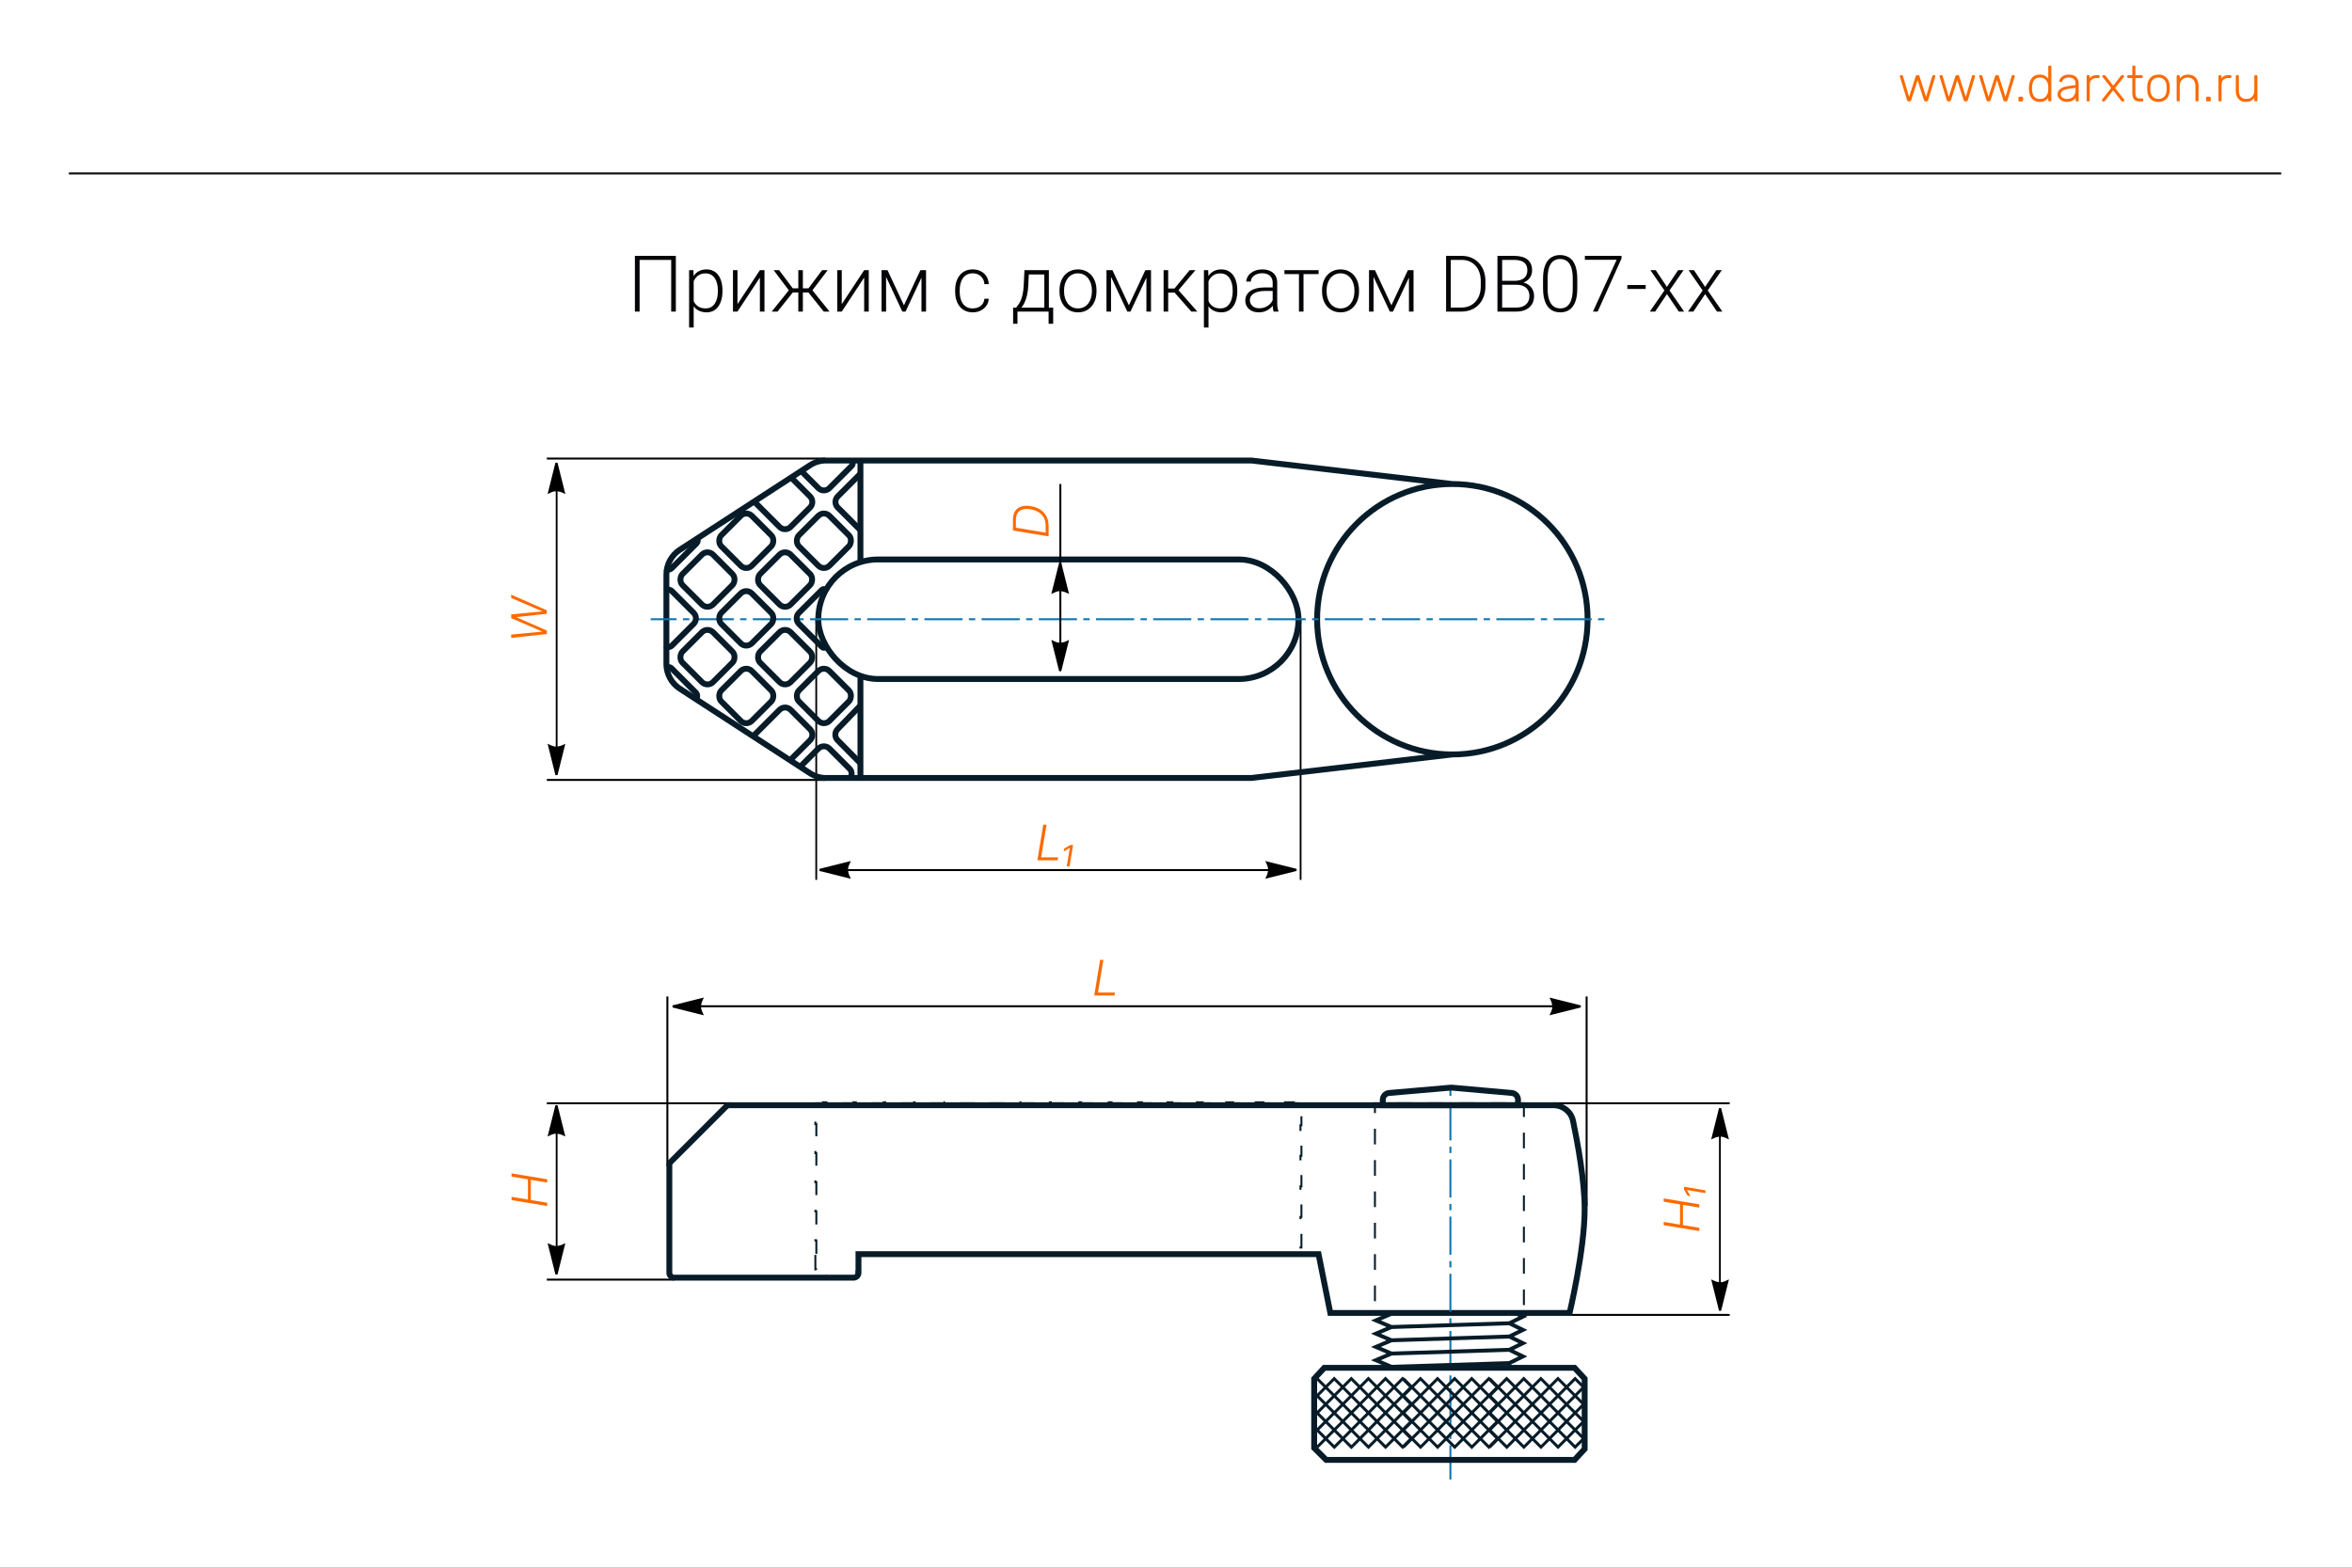
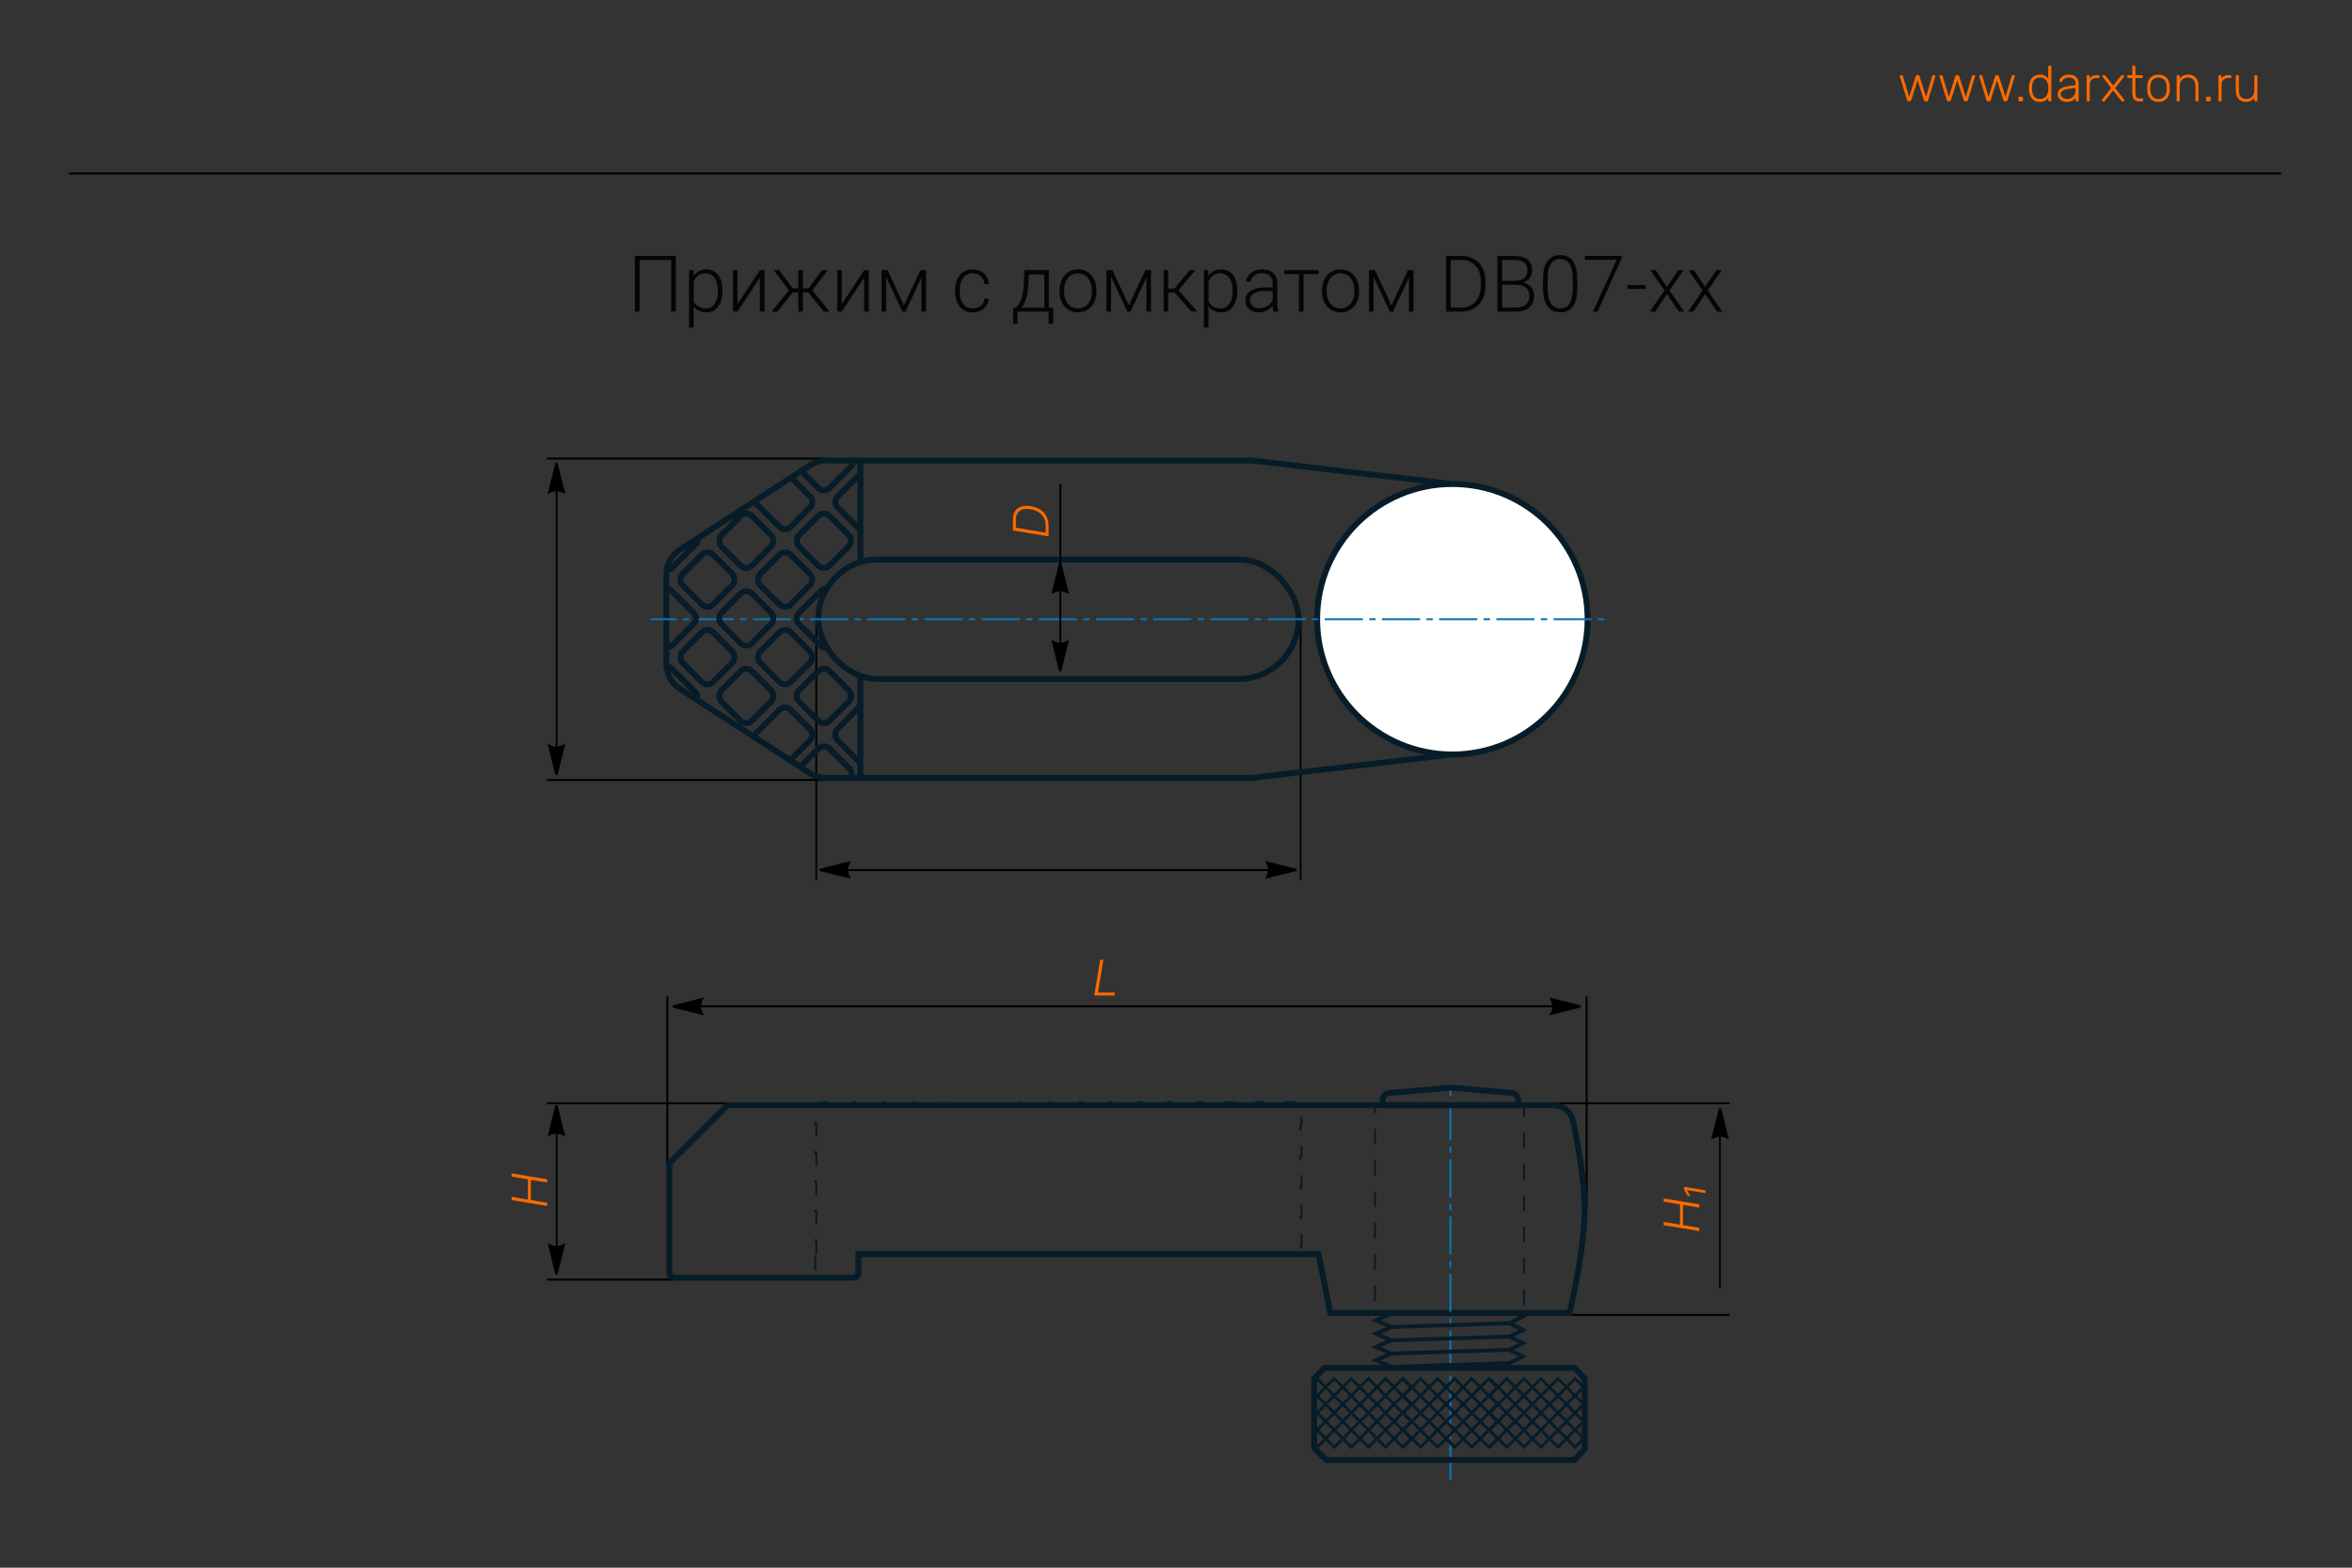
<svg xmlns="http://www.w3.org/2000/svg" width="1200" height="800" viewBox="0 0 1200 800" fill="none">
  <rect x="0" y="0" width="1200" height="800" fill="#333333" stroke="none" />
  <g clip-path="url(#clip0_3586_2)">
-     <rect width="1200" height="800" fill="white" />
    <path d="M340.5 595.126L340.5 508.5" stroke="black" />
    <path d="M809.5 615.5L809.5 508.5" stroke="black" />
    <path d="M421 234L279 234" stroke="black" />
    <path d="M421 398H279" stroke="black" />
    <mask id="path-5-inside-1_3586_2" fill="white">
      <path d="M35 0H1164V89H35V0Z" />
    </mask>
    <path d="M1164 88H35V90H1164V88Z" fill="black" mask="url(#path-5-inside-1_3586_2)" />
    <rect x="35" y="-4.138" width="234.608" height="97.276" />
    <path d="M973.801 51.734C973.578 51.734 973.406 51.683 973.286 51.58C973.166 51.477 973.063 51.313 972.977 51.09L969.343 39.133C969.309 39.03 969.292 38.936 969.292 38.85C969.292 38.713 969.343 38.592 969.446 38.489C969.55 38.386 969.67 38.335 969.807 38.335H970.297C970.469 38.335 970.597 38.386 970.683 38.489C970.786 38.575 970.847 38.653 970.864 38.721L974.033 49.441L977.409 38.85C977.443 38.747 977.512 38.635 977.615 38.515C977.718 38.395 977.881 38.335 978.105 38.335H978.62C978.843 38.335 979.007 38.395 979.11 38.515C979.23 38.635 979.299 38.747 979.316 38.85L982.692 49.441L985.861 38.721C985.878 38.653 985.93 38.575 986.016 38.489C986.119 38.386 986.256 38.335 986.428 38.335H986.918C987.055 38.335 987.175 38.386 987.278 38.489C987.381 38.592 987.433 38.713 987.433 38.85C987.433 38.936 987.416 39.03 987.381 39.133L983.748 51.09C983.679 51.313 983.585 51.477 983.465 51.58C983.344 51.683 983.164 51.734 982.924 51.734H982.485C982.262 51.734 982.073 51.683 981.919 51.58C981.781 51.477 981.678 51.313 981.609 51.09L978.362 40.937L975.116 51.09C975.047 51.313 974.944 51.477 974.806 51.58C974.669 51.683 974.48 51.734 974.239 51.734H973.801ZM994.059 51.734C993.836 51.734 993.664 51.683 993.544 51.58C993.423 51.477 993.32 51.313 993.234 51.09L989.601 39.133C989.567 39.03 989.549 38.936 989.549 38.85C989.549 38.713 989.601 38.592 989.704 38.489C989.807 38.386 989.927 38.335 990.065 38.335H990.554C990.726 38.335 990.855 38.386 990.941 38.489C991.044 38.575 991.104 38.653 991.121 38.721L994.291 49.441L997.667 38.85C997.701 38.747 997.77 38.635 997.873 38.515C997.976 38.395 998.139 38.335 998.362 38.335H998.878C999.101 38.335 999.264 38.395 999.367 38.515C999.488 38.635 999.556 38.747 999.573 38.85L1002.95 49.441L1006.12 38.721C1006.14 38.653 1006.19 38.575 1006.27 38.489C1006.38 38.386 1006.51 38.335 1006.69 38.335H1007.18C1007.31 38.335 1007.43 38.386 1007.54 38.489C1007.64 38.592 1007.69 38.713 1007.69 38.85C1007.69 38.936 1007.67 39.03 1007.64 39.133L1004.01 51.09C1003.94 51.313 1003.84 51.477 1003.72 51.58C1003.6 51.683 1003.42 51.734 1003.18 51.734H1002.74C1002.52 51.734 1002.33 51.683 1002.18 51.58C1002.04 51.477 1001.94 51.313 1001.87 51.09L998.62 40.937L995.373 51.09C995.304 51.313 995.201 51.477 995.064 51.58C994.927 51.683 994.738 51.734 994.497 51.734H994.059ZM1014.32 51.734C1014.09 51.734 1013.92 51.683 1013.8 51.58C1013.68 51.477 1013.58 51.313 1013.49 51.09L1009.86 39.133C1009.82 39.03 1009.81 38.936 1009.81 38.85C1009.81 38.713 1009.86 38.592 1009.96 38.489C1010.06 38.386 1010.19 38.335 1010.32 38.335H1010.81C1010.98 38.335 1011.11 38.386 1011.2 38.489C1011.3 38.575 1011.36 38.653 1011.38 38.721L1014.55 49.441L1017.92 38.85C1017.96 38.747 1018.03 38.635 1018.13 38.515C1018.23 38.395 1018.4 38.335 1018.62 38.335H1019.14C1019.36 38.335 1019.52 38.395 1019.62 38.515C1019.75 38.635 1019.81 38.747 1019.83 38.85L1023.21 49.441L1026.38 38.721C1026.39 38.653 1026.45 38.575 1026.53 38.489C1026.63 38.386 1026.77 38.335 1026.94 38.335H1027.43C1027.57 38.335 1027.69 38.386 1027.79 38.489C1027.9 38.592 1027.95 38.713 1027.95 38.85C1027.95 38.936 1027.93 39.03 1027.9 39.133L1024.26 51.09C1024.19 51.313 1024.1 51.477 1023.98 51.58C1023.86 51.683 1023.68 51.734 1023.44 51.734H1023C1022.78 51.734 1022.59 51.683 1022.43 51.58C1022.3 51.477 1022.19 51.313 1022.12 51.09L1018.88 40.937L1015.63 51.09C1015.56 51.313 1015.46 51.477 1015.32 51.58C1015.18 51.683 1015 51.734 1014.75 51.734H1014.32ZM1030.37 51.734C1030.2 51.734 1030.06 51.683 1029.96 51.58C1029.86 51.477 1029.81 51.339 1029.81 51.167V49.931C1029.81 49.759 1029.86 49.621 1029.96 49.518C1030.06 49.398 1030.2 49.338 1030.37 49.338H1031.61C1031.78 49.338 1031.92 49.398 1032.02 49.518C1032.14 49.621 1032.2 49.759 1032.2 49.931V51.167C1032.2 51.339 1032.14 51.477 1032.02 51.58C1031.92 51.683 1031.78 51.734 1031.61 51.734H1030.37ZM1040.7 51.992C1039.7 51.992 1038.85 51.812 1038.14 51.451C1037.46 51.09 1036.9 50.609 1036.47 50.008C1036.04 49.407 1035.72 48.737 1035.52 47.998C1035.33 47.259 1035.22 46.512 1035.18 45.756C1035.16 45.498 1035.16 45.258 1035.16 45.035C1035.16 44.811 1035.16 44.571 1035.18 44.313C1035.22 43.557 1035.33 42.81 1035.52 42.071C1035.72 41.332 1036.04 40.662 1036.47 40.061C1036.9 39.46 1037.46 38.979 1038.14 38.618C1038.85 38.257 1039.7 38.077 1040.7 38.077C1041.76 38.077 1042.64 38.275 1043.32 38.67C1044.03 39.065 1044.6 39.546 1045.03 40.113V34.005C1045.03 33.834 1045.08 33.696 1045.18 33.593C1045.28 33.49 1045.42 33.439 1045.59 33.439H1046.03C1046.2 33.439 1046.34 33.49 1046.44 33.593C1046.55 33.696 1046.6 33.834 1046.6 34.005V51.167C1046.6 51.339 1046.55 51.477 1046.44 51.58C1046.34 51.683 1046.2 51.734 1046.03 51.734H1045.59C1045.42 51.734 1045.28 51.683 1045.18 51.58C1045.08 51.477 1045.03 51.339 1045.03 51.167V49.956C1044.6 50.54 1044.03 51.03 1043.32 51.425C1042.64 51.803 1041.76 51.992 1040.7 51.992ZM1040.85 50.498C1041.83 50.498 1042.62 50.266 1043.22 49.802C1043.82 49.338 1044.27 48.762 1044.56 48.075C1044.85 47.371 1045.01 46.666 1045.03 45.962C1045.04 45.705 1045.05 45.37 1045.05 44.957C1045.05 44.545 1045.04 44.21 1045.03 43.952C1045.01 43.265 1044.84 42.587 1044.54 41.916C1044.24 41.246 1043.8 40.688 1043.2 40.242C1042.59 39.795 1041.81 39.572 1040.85 39.572C1039.85 39.572 1039.06 39.795 1038.45 40.242C1037.87 40.688 1037.45 41.272 1037.19 41.994C1036.93 42.715 1036.79 43.488 1036.75 44.313C1036.74 44.794 1036.74 45.275 1036.75 45.756C1036.79 46.581 1036.93 47.354 1037.19 48.075C1037.45 48.797 1037.87 49.381 1038.45 49.828C1039.06 50.274 1039.85 50.498 1040.85 50.498ZM1054.41 51.992C1053.58 51.992 1052.82 51.82 1052.11 51.477C1051.43 51.133 1050.87 50.678 1050.44 50.111C1050.01 49.527 1049.79 48.874 1049.79 48.153C1049.79 46.984 1050.27 46.048 1051.21 45.344C1052.16 44.639 1053.38 44.184 1054.9 43.978L1058.97 43.411V42.509C1058.97 41.599 1058.68 40.886 1058.12 40.37C1057.57 39.838 1056.68 39.572 1055.46 39.572C1054.57 39.572 1053.85 39.752 1053.3 40.113C1052.75 40.456 1052.37 40.911 1052.17 41.478C1052.08 41.736 1051.92 41.865 1051.68 41.865H1051.26C1051.06 41.865 1050.91 41.813 1050.83 41.71C1050.74 41.59 1050.7 41.453 1050.7 41.298C1050.7 41.057 1050.78 40.757 1050.95 40.396C1051.14 40.035 1051.43 39.683 1051.8 39.34C1052.18 38.979 1052.67 38.678 1053.27 38.438C1053.87 38.197 1054.6 38.077 1055.46 38.077C1056.48 38.077 1057.31 38.214 1057.96 38.489C1058.63 38.764 1059.15 39.125 1059.51 39.572C1059.89 40.001 1060.15 40.482 1060.31 41.015C1060.46 41.547 1060.54 42.071 1060.54 42.587V51.167C1060.54 51.339 1060.49 51.477 1060.39 51.58C1060.28 51.683 1060.14 51.734 1059.97 51.734H1059.54C1059.36 51.734 1059.23 51.683 1059.12 51.58C1059.02 51.477 1058.97 51.339 1058.97 51.167V49.956C1058.76 50.266 1058.47 50.575 1058.09 50.884C1057.71 51.193 1057.22 51.459 1056.62 51.683C1056.04 51.889 1055.3 51.992 1054.41 51.992ZM1054.66 50.498C1055.45 50.498 1056.18 50.326 1056.83 49.982C1057.48 49.639 1058 49.115 1058.38 48.41C1058.77 47.689 1058.97 46.787 1058.97 45.705V44.828L1055.64 45.292C1054.24 45.481 1053.17 45.808 1052.45 46.271C1051.73 46.735 1051.37 47.319 1051.37 48.024C1051.37 48.591 1051.53 49.054 1051.86 49.415C1052.18 49.776 1052.59 50.051 1053.09 50.24C1053.61 50.412 1054.13 50.498 1054.66 50.498ZM1065.18 51.734C1065.01 51.734 1064.87 51.683 1064.77 51.58C1064.67 51.477 1064.61 51.339 1064.61 51.167V38.927C1064.61 38.755 1064.67 38.618 1064.77 38.515C1064.87 38.395 1065.01 38.335 1065.18 38.335H1065.59C1065.77 38.335 1065.9 38.395 1066.01 38.515C1066.13 38.618 1066.19 38.755 1066.19 38.927V40.113C1066.5 39.511 1066.94 39.065 1067.53 38.773C1068.11 38.481 1068.83 38.335 1069.69 38.335H1070.64C1070.82 38.335 1070.95 38.386 1071.06 38.489C1071.16 38.592 1071.21 38.73 1071.21 38.902V39.262C1071.21 39.434 1071.16 39.572 1071.06 39.675C1070.95 39.778 1070.82 39.829 1070.64 39.829H1069.54C1068.51 39.829 1067.69 40.13 1067.09 40.731C1066.49 41.332 1066.19 42.148 1066.19 43.179V51.167C1066.19 51.339 1066.13 51.477 1066.01 51.58C1065.9 51.683 1065.77 51.734 1065.59 51.734H1065.18ZM1072.9 51.734C1072.77 51.734 1072.65 51.683 1072.54 51.58C1072.44 51.477 1072.39 51.356 1072.39 51.219C1072.39 51.15 1072.4 51.082 1072.41 51.013C1072.45 50.927 1072.51 50.824 1072.59 50.704L1077.13 44.88L1072.83 39.365C1072.74 39.245 1072.68 39.151 1072.65 39.082C1072.63 38.996 1072.62 38.919 1072.62 38.85C1072.62 38.713 1072.67 38.592 1072.77 38.489C1072.88 38.386 1073 38.335 1073.14 38.335H1073.68C1073.85 38.335 1073.98 38.378 1074.06 38.464C1074.17 38.549 1074.25 38.635 1074.32 38.721L1078.19 43.694L1082.05 38.747C1082.14 38.661 1082.22 38.575 1082.31 38.489C1082.4 38.386 1082.52 38.335 1082.7 38.335H1083.21C1083.35 38.335 1083.47 38.386 1083.57 38.489C1083.67 38.592 1083.73 38.713 1083.73 38.85C1083.73 38.919 1083.71 38.996 1083.67 39.082C1083.66 39.151 1083.61 39.245 1083.52 39.365L1079.17 44.957L1083.7 50.704C1083.79 50.824 1083.84 50.927 1083.86 51.013C1083.89 51.082 1083.91 51.15 1083.91 51.219C1083.91 51.356 1083.86 51.477 1083.75 51.58C1083.65 51.683 1083.53 51.734 1083.39 51.734H1082.85C1082.68 51.734 1082.54 51.691 1082.44 51.605C1082.35 51.52 1082.27 51.434 1082.21 51.348L1078.13 46.143L1074.06 51.348C1073.99 51.434 1073.91 51.52 1073.81 51.605C1073.72 51.691 1073.59 51.734 1073.42 51.734H1072.9ZM1091.42 51.734C1090.53 51.734 1089.82 51.545 1089.31 51.167C1088.79 50.789 1088.43 50.274 1088.23 49.621C1088.02 48.968 1087.92 48.238 1087.92 47.431V39.829H1085.91C1085.73 39.829 1085.6 39.778 1085.49 39.675C1085.39 39.572 1085.34 39.434 1085.34 39.262V38.902C1085.34 38.73 1085.39 38.592 1085.49 38.489C1085.6 38.386 1085.73 38.335 1085.91 38.335H1087.92V34.005C1087.92 33.834 1087.97 33.696 1088.07 33.593C1088.17 33.49 1088.31 33.439 1088.48 33.439H1088.92C1089.09 33.439 1089.23 33.49 1089.33 33.593C1089.44 33.696 1089.49 33.834 1089.49 34.005V38.335H1092.68C1092.85 38.335 1092.99 38.386 1093.1 38.489C1093.2 38.592 1093.25 38.73 1093.25 38.902V39.262C1093.25 39.434 1093.2 39.572 1093.1 39.675C1092.99 39.778 1092.85 39.829 1092.68 39.829H1089.49V47.328C1089.49 48.238 1089.63 48.951 1089.93 49.467C1090.23 49.982 1090.78 50.24 1091.55 50.24H1092.94C1093.11 50.24 1093.25 50.291 1093.35 50.394C1093.46 50.498 1093.51 50.635 1093.51 50.807V51.167C1093.51 51.339 1093.46 51.477 1093.35 51.58C1093.25 51.683 1093.11 51.734 1092.94 51.734H1091.42ZM1101.27 51.992C1100.04 51.992 1099 51.734 1098.16 51.219C1097.33 50.704 1096.7 49.999 1096.25 49.106C1095.82 48.213 1095.59 47.216 1095.55 46.117C1095.54 45.859 1095.53 45.498 1095.53 45.035C1095.53 44.571 1095.54 44.21 1095.55 43.952C1095.59 42.836 1095.82 41.839 1096.25 40.963C1096.7 40.07 1097.33 39.365 1098.16 38.85C1099 38.335 1100.04 38.077 1101.27 38.077C1102.51 38.077 1103.54 38.335 1104.37 38.85C1105.21 39.365 1105.84 40.07 1106.27 40.963C1106.72 41.839 1106.96 42.836 1106.99 43.952C1107.01 44.21 1107.02 44.571 1107.02 45.035C1107.02 45.498 1107.01 45.859 1106.99 46.117C1106.96 47.216 1106.72 48.213 1106.27 49.106C1105.84 49.999 1105.21 50.704 1104.37 51.219C1103.54 51.734 1102.51 51.992 1101.27 51.992ZM1101.27 50.498C1102.48 50.498 1103.46 50.111 1104.21 49.338C1104.97 48.565 1105.37 47.448 1105.42 45.988C1105.44 45.73 1105.45 45.413 1105.45 45.035C1105.45 44.657 1105.44 44.339 1105.42 44.081C1105.37 42.604 1104.97 41.487 1104.21 40.731C1103.46 39.958 1102.48 39.572 1101.27 39.572C1100.07 39.572 1099.09 39.958 1098.34 40.731C1097.58 41.487 1097.18 42.604 1097.12 44.081C1097.11 44.339 1097.1 44.657 1097.1 45.035C1097.1 45.413 1097.11 45.73 1097.12 45.988C1097.18 47.448 1097.58 48.565 1098.34 49.338C1099.09 50.111 1100.07 50.498 1101.27 50.498ZM1111.11 51.734C1110.94 51.734 1110.8 51.683 1110.7 51.58C1110.59 51.477 1110.54 51.339 1110.54 51.167V38.902C1110.54 38.73 1110.59 38.592 1110.7 38.489C1110.8 38.386 1110.94 38.335 1111.11 38.335H1111.55C1111.72 38.335 1111.85 38.386 1111.96 38.489C1112.06 38.592 1112.11 38.73 1112.11 38.902V40.113C1112.58 39.511 1113.13 39.022 1113.79 38.644C1114.46 38.266 1115.34 38.077 1116.44 38.077C1117.61 38.077 1118.58 38.335 1119.35 38.85C1120.14 39.348 1120.73 40.035 1121.11 40.911C1121.5 41.77 1121.7 42.75 1121.7 43.849V51.167C1121.7 51.339 1121.65 51.477 1121.54 51.58C1121.44 51.683 1121.3 51.734 1121.13 51.734H1120.69C1120.52 51.734 1120.38 51.683 1120.28 51.58C1120.18 51.477 1120.13 51.339 1120.13 51.167V43.978C1120.13 42.604 1119.79 41.53 1119.12 40.757C1118.45 39.967 1117.47 39.572 1116.18 39.572C1114.96 39.572 1113.98 39.967 1113.22 40.757C1112.48 41.53 1112.11 42.604 1112.11 43.978V51.167C1112.11 51.339 1112.06 51.477 1111.96 51.58C1111.85 51.683 1111.72 51.734 1111.55 51.734H1111.11ZM1126.1 51.734C1125.93 51.734 1125.79 51.683 1125.69 51.58C1125.59 51.477 1125.53 51.339 1125.53 51.167V49.931C1125.53 49.759 1125.59 49.621 1125.69 49.518C1125.79 49.398 1125.93 49.338 1126.1 49.338H1127.34C1127.51 49.338 1127.65 49.398 1127.75 49.518C1127.87 49.621 1127.93 49.759 1127.93 49.931V51.167C1127.93 51.339 1127.87 51.477 1127.75 51.58C1127.65 51.683 1127.51 51.734 1127.34 51.734H1126.1ZM1132.45 51.734C1132.28 51.734 1132.14 51.683 1132.03 51.58C1131.93 51.477 1131.88 51.339 1131.88 51.167V38.927C1131.88 38.755 1131.93 38.618 1132.03 38.515C1132.14 38.395 1132.28 38.335 1132.45 38.335H1132.86C1133.03 38.335 1133.17 38.395 1133.27 38.515C1133.39 38.618 1133.45 38.755 1133.45 38.927V40.113C1133.76 39.511 1134.21 39.065 1134.79 38.773C1135.38 38.481 1136.1 38.335 1136.96 38.335H1137.91C1138.08 38.335 1138.22 38.386 1138.32 38.489C1138.43 38.592 1138.48 38.73 1138.48 38.902V39.262C1138.48 39.434 1138.43 39.572 1138.32 39.675C1138.22 39.778 1138.08 39.829 1137.91 39.829H1136.8C1135.77 39.829 1134.96 40.13 1134.35 40.731C1133.75 41.332 1133.45 42.148 1133.45 43.179V51.167C1133.45 51.339 1133.39 51.477 1133.27 51.58C1133.17 51.683 1133.03 51.734 1132.86 51.734H1132.45ZM1145.86 51.992C1144.7 51.992 1143.72 51.743 1142.95 51.245C1142.2 50.729 1141.63 50.034 1141.25 49.157C1140.89 48.281 1140.71 47.302 1140.71 46.22V38.902C1140.71 38.73 1140.76 38.592 1140.86 38.489C1140.97 38.386 1141.11 38.335 1141.28 38.335H1141.71C1141.89 38.335 1142.02 38.386 1142.13 38.489C1142.23 38.592 1142.28 38.73 1142.28 38.902V46.091C1142.28 49.029 1143.56 50.498 1146.12 50.498C1147.34 50.498 1148.32 50.111 1149.06 49.338C1149.8 48.548 1150.17 47.465 1150.17 46.091V38.902C1150.17 38.73 1150.22 38.592 1150.32 38.489C1150.42 38.386 1150.56 38.335 1150.73 38.335H1151.17C1151.34 38.335 1151.48 38.386 1151.58 38.489C1151.69 38.592 1151.74 38.73 1151.74 38.902V51.167C1151.74 51.339 1151.69 51.477 1151.58 51.58C1151.48 51.683 1151.34 51.734 1151.17 51.734H1150.73C1150.56 51.734 1150.42 51.683 1150.32 51.58C1150.22 51.477 1150.17 51.339 1150.17 51.167V49.956C1149.7 50.558 1149.14 51.047 1148.49 51.425C1147.86 51.803 1146.98 51.992 1145.86 51.992Z" fill="#FB6A00" />
    <path d="M344.824 130.562V159H342.441V132.633H326.328V159H323.926V130.562H344.824ZM353.926 141.93V167.125H351.582V137.867H353.77L353.926 141.93ZM368.613 148.238V148.648C368.613 150.224 368.431 151.669 368.066 152.984C367.702 154.299 367.174 155.439 366.484 156.402C365.807 157.353 364.967 158.089 363.965 158.609C362.962 159.13 361.823 159.391 360.547 159.391C359.284 159.391 358.158 159.195 357.168 158.805C356.178 158.414 355.326 157.861 354.609 157.145C353.906 156.415 353.34 155.569 352.91 154.605C352.493 153.629 352.201 152.561 352.031 151.402V145.992C352.227 144.716 352.546 143.557 352.988 142.516C353.431 141.474 353.997 140.576 354.688 139.82C355.391 139.065 356.224 138.486 357.188 138.082C358.151 137.678 359.251 137.477 360.488 137.477C361.777 137.477 362.923 137.73 363.926 138.238C364.941 138.733 365.794 139.456 366.484 140.406C367.188 141.344 367.715 142.477 368.066 143.805C368.431 145.12 368.613 146.598 368.613 148.238ZM366.27 148.648V148.238C366.27 147.001 366.139 145.855 365.879 144.801C365.632 143.746 365.247 142.828 364.727 142.047C364.219 141.253 363.568 140.634 362.773 140.191C361.992 139.749 361.061 139.527 359.98 139.527C358.861 139.527 357.904 139.716 357.109 140.094C356.328 140.458 355.677 140.947 355.156 141.559C354.635 142.158 354.225 142.815 353.926 143.531C353.626 144.247 353.405 144.951 353.262 145.641V151.871C353.509 152.861 353.906 153.779 354.453 154.625C355 155.458 355.729 156.129 356.641 156.637C357.565 157.132 358.691 157.379 360.02 157.379C361.087 157.379 362.012 157.158 362.793 156.715C363.574 156.272 364.219 155.654 364.727 154.859C365.247 154.065 365.632 153.141 365.879 152.086C366.139 151.031 366.27 149.885 366.27 148.648ZM376.27 155.211L387.695 137.867H390.039V159H387.695V141.656L376.27 159H373.965V137.867H376.27V155.211ZM403.281 149.234L394.707 137.867H397.52L404.473 147.125H408.379L408.164 149.234H403.281ZM404.688 149L396.699 159H393.73L403.223 147.203L404.688 149ZM409.629 137.867V159H407.305V137.867H409.629ZM422.285 137.867L413.672 149.234H408.828L408.574 147.125H412.5L419.434 137.867H422.285ZM420.273 159L412.266 149L413.75 147.203L423.242 159H420.273ZM429.473 155.211L440.898 137.867H443.242V159H440.898V141.656L429.473 159H427.168V137.867H429.473V155.211ZM461.191 155.797L469.59 137.867H471.914L462.012 159H460.371L450.488 137.867H452.812L461.191 155.797ZM452.09 137.867V159H449.766V137.867H452.09ZM470.137 159V137.867H472.48V159H470.137ZM496.328 157.379C497.318 157.379 498.242 157.197 499.102 156.832C499.974 156.454 500.69 155.901 501.25 155.172C501.823 154.43 502.148 153.525 502.227 152.457H504.453C504.388 153.798 503.978 154.996 503.223 156.051C502.48 157.092 501.504 157.913 500.293 158.512C499.095 159.098 497.773 159.391 496.328 159.391C494.857 159.391 493.555 159.124 492.422 158.59C491.302 158.056 490.365 157.314 489.609 156.363C488.854 155.4 488.281 154.28 487.891 153.004C487.513 151.715 487.324 150.328 487.324 148.844V148.023C487.324 146.539 487.513 145.159 487.891 143.883C488.281 142.594 488.854 141.474 489.609 140.523C490.365 139.56 491.302 138.811 492.422 138.277C493.542 137.743 494.837 137.477 496.309 137.477C497.819 137.477 499.173 137.783 500.371 138.395C501.582 139.007 502.546 139.872 503.262 140.992C503.991 142.112 504.388 143.44 504.453 144.977H502.227C502.161 143.844 501.862 142.867 501.328 142.047C500.794 141.227 500.091 140.595 499.219 140.152C498.346 139.71 497.376 139.488 496.309 139.488C495.111 139.488 494.089 139.723 493.242 140.191C492.396 140.647 491.706 141.279 491.172 142.086C490.651 142.88 490.267 143.792 490.02 144.82C489.772 145.836 489.648 146.904 489.648 148.023V148.844C489.648 149.977 489.766 151.057 490 152.086C490.247 153.102 490.632 154.007 491.152 154.801C491.686 155.595 492.376 156.227 493.223 156.695C494.082 157.151 495.117 157.379 496.328 157.379ZM522.676 137.867H525L524.648 145.484C524.557 147.516 524.329 149.28 523.965 150.777C523.613 152.262 523.177 153.531 522.656 154.586C522.135 155.628 521.562 156.507 520.938 157.223C520.326 157.926 519.701 158.518 519.062 159H517.793L517.832 157.008L518.418 156.988C518.796 156.533 519.186 156.018 519.59 155.445C520.007 154.859 520.404 154.143 520.781 153.297C521.159 152.451 521.484 151.396 521.758 150.133C522.031 148.87 522.214 147.32 522.305 145.484L522.676 137.867ZM523.438 137.867H535.137V159H532.812V140.055H523.438V137.867ZM516.895 156.988H537.344V165.211H535V159H519.121V165.211H516.895V156.988ZM540.566 148.766V148.121C540.566 146.585 540.788 145.165 541.23 143.863C541.673 142.561 542.305 141.435 543.125 140.484C543.958 139.534 544.954 138.798 546.113 138.277C547.272 137.743 548.561 137.477 549.98 137.477C551.413 137.477 552.708 137.743 553.867 138.277C555.026 138.798 556.022 139.534 556.855 140.484C557.689 141.435 558.327 142.561 558.77 143.863C559.212 145.165 559.434 146.585 559.434 148.121V148.766C559.434 150.302 559.212 151.721 558.77 153.023C558.327 154.312 557.689 155.432 556.855 156.383C556.035 157.333 555.046 158.076 553.887 158.609C552.728 159.13 551.439 159.391 550.02 159.391C548.587 159.391 547.292 159.13 546.133 158.609C544.974 158.076 543.978 157.333 543.145 156.383C542.311 155.432 541.673 154.312 541.23 153.023C540.788 151.721 540.566 150.302 540.566 148.766ZM542.891 148.121V148.766C542.891 149.924 543.047 151.025 543.359 152.066C543.672 153.095 544.128 154.013 544.727 154.82C545.326 155.615 546.068 156.24 546.953 156.695C547.839 157.151 548.861 157.379 550.02 157.379C551.165 157.379 552.174 157.151 553.047 156.695C553.932 156.24 554.674 155.615 555.273 154.82C555.872 154.013 556.322 153.095 556.621 152.066C556.934 151.025 557.09 149.924 557.09 148.766V148.121C557.09 146.975 556.934 145.888 556.621 144.859C556.322 143.831 555.866 142.913 555.254 142.105C554.655 141.298 553.913 140.66 553.027 140.191C552.142 139.723 551.126 139.488 549.98 139.488C548.835 139.488 547.819 139.723 546.934 140.191C546.061 140.66 545.319 141.298 544.707 142.105C544.108 142.913 543.652 143.831 543.34 144.859C543.04 145.888 542.891 146.975 542.891 148.121ZM575.957 155.797L584.355 137.867H586.68L576.777 159H575.137L565.254 137.867H567.578L575.957 155.797ZM566.855 137.867V159H564.531V137.867H566.855ZM584.902 159V137.867H587.246V159H584.902ZM596.016 137.867V159H593.672V137.867H596.016ZM609.922 137.867L600.234 149.312H595.195L594.941 147.223H599.238L606.973 137.867H609.922ZM607.812 159L599.004 149L600.488 147.203L610.898 159H607.812ZM616.582 141.93V167.125H614.238V137.867H616.426L616.582 141.93ZM631.27 148.238V148.648C631.27 150.224 631.087 151.669 630.723 152.984C630.358 154.299 629.831 155.439 629.141 156.402C628.464 157.353 627.624 158.089 626.621 158.609C625.618 159.13 624.479 159.391 623.203 159.391C621.94 159.391 620.814 159.195 619.824 158.805C618.835 158.414 617.982 157.861 617.266 157.145C616.562 156.415 615.996 155.569 615.566 154.605C615.15 153.629 614.857 152.561 614.688 151.402V145.992C614.883 144.716 615.202 143.557 615.645 142.516C616.087 141.474 616.654 140.576 617.344 139.82C618.047 139.065 618.88 138.486 619.844 138.082C620.807 137.678 621.908 137.477 623.145 137.477C624.434 137.477 625.579 137.73 626.582 138.238C627.598 138.733 628.451 139.456 629.141 140.406C629.844 141.344 630.371 142.477 630.723 143.805C631.087 145.12 631.27 146.598 631.27 148.238ZM628.926 148.648V148.238C628.926 147.001 628.796 145.855 628.535 144.801C628.288 143.746 627.904 142.828 627.383 142.047C626.875 141.253 626.224 140.634 625.43 140.191C624.648 139.749 623.717 139.527 622.637 139.527C621.517 139.527 620.56 139.716 619.766 140.094C618.984 140.458 618.333 140.947 617.812 141.559C617.292 142.158 616.882 142.815 616.582 143.531C616.283 144.247 616.061 144.951 615.918 145.641V151.871C616.165 152.861 616.562 153.779 617.109 154.625C617.656 155.458 618.385 156.129 619.297 156.637C620.221 157.132 621.348 157.379 622.676 157.379C623.743 157.379 624.668 157.158 625.449 156.715C626.23 156.272 626.875 155.654 627.383 154.859C627.904 154.065 628.288 153.141 628.535 152.086C628.796 151.031 628.926 149.885 628.926 148.648ZM649.316 155.211V144.312C649.316 143.31 649.108 142.444 648.691 141.715C648.275 140.986 647.663 140.426 646.855 140.035C646.048 139.645 645.052 139.449 643.867 139.449C642.773 139.449 641.797 139.645 640.938 140.035C640.091 140.413 639.421 140.927 638.926 141.578C638.444 142.216 638.203 142.926 638.203 143.707L635.859 143.688C635.859 142.893 636.055 142.125 636.445 141.383C636.836 140.641 637.389 139.977 638.105 139.391C638.822 138.805 639.674 138.342 640.664 138.004C641.667 137.652 642.767 137.477 643.965 137.477C645.475 137.477 646.803 137.73 647.949 138.238C649.108 138.746 650.013 139.508 650.664 140.523C651.315 141.539 651.641 142.815 651.641 144.352V154.566C651.641 155.296 651.693 156.051 651.797 156.832C651.914 157.613 652.077 158.258 652.285 158.766V159H649.805C649.648 158.531 649.525 157.945 649.434 157.242C649.355 156.526 649.316 155.849 649.316 155.211ZM649.863 146.695L649.902 148.492H645.312C644.115 148.492 643.04 148.603 642.09 148.824C641.152 149.033 640.358 149.345 639.707 149.762C639.056 150.165 638.555 150.654 638.203 151.227C637.865 151.799 637.695 152.451 637.695 153.18C637.695 153.935 637.884 154.625 638.262 155.25C638.652 155.875 639.199 156.376 639.902 156.754C640.618 157.118 641.465 157.301 642.441 157.301C643.743 157.301 644.889 157.06 645.879 156.578C646.882 156.096 647.708 155.465 648.359 154.684C649.01 153.902 649.447 153.049 649.668 152.125L650.684 153.473C650.514 154.124 650.202 154.794 649.746 155.484C649.303 156.161 648.724 156.799 648.008 157.398C647.292 157.984 646.445 158.466 645.469 158.844C644.505 159.208 643.411 159.391 642.188 159.391C640.807 159.391 639.603 159.13 638.574 158.609C637.559 158.089 636.764 157.379 636.191 156.48C635.632 155.569 635.352 154.54 635.352 153.395C635.352 152.353 635.573 151.422 636.016 150.602C636.458 149.768 637.096 149.065 637.93 148.492C638.776 147.906 639.792 147.464 640.977 147.164C642.174 146.852 643.516 146.695 645 146.695H649.863ZM665.059 137.867V159H662.734V137.867H665.059ZM672.754 137.867V139.859H655.312V137.867H672.754ZM674.512 148.766V148.121C674.512 146.585 674.733 145.165 675.176 143.863C675.618 142.561 676.25 141.435 677.07 140.484C677.904 139.534 678.9 138.798 680.059 138.277C681.217 137.743 682.507 137.477 683.926 137.477C685.358 137.477 686.654 137.743 687.812 138.277C688.971 138.798 689.967 139.534 690.801 140.484C691.634 141.435 692.272 142.561 692.715 143.863C693.158 145.165 693.379 146.585 693.379 148.121V148.766C693.379 150.302 693.158 151.721 692.715 153.023C692.272 154.312 691.634 155.432 690.801 156.383C689.98 157.333 688.991 158.076 687.832 158.609C686.673 159.13 685.384 159.391 683.965 159.391C682.533 159.391 681.237 159.13 680.078 158.609C678.919 158.076 677.923 157.333 677.09 156.383C676.257 155.432 675.618 154.312 675.176 153.023C674.733 151.721 674.512 150.302 674.512 148.766ZM676.836 148.121V148.766C676.836 149.924 676.992 151.025 677.305 152.066C677.617 153.095 678.073 154.013 678.672 154.82C679.271 155.615 680.013 156.24 680.898 156.695C681.784 157.151 682.806 157.379 683.965 157.379C685.111 157.379 686.12 157.151 686.992 156.695C687.878 156.24 688.62 155.615 689.219 154.82C689.818 154.013 690.267 153.095 690.566 152.066C690.879 151.025 691.035 149.924 691.035 148.766V148.121C691.035 146.975 690.879 145.888 690.566 144.859C690.267 143.831 689.811 142.913 689.199 142.105C688.6 141.298 687.858 140.66 686.973 140.191C686.087 139.723 685.072 139.488 683.926 139.488C682.78 139.488 681.764 139.723 680.879 140.191C680.007 140.66 679.264 141.298 678.652 142.105C678.053 142.913 677.598 143.831 677.285 144.859C676.986 145.888 676.836 146.975 676.836 148.121ZM709.902 155.797L718.301 137.867H720.625L710.723 159H709.082L699.199 137.867H701.523L709.902 155.797ZM700.801 137.867V159H698.477V137.867H700.801ZM718.848 159V137.867H721.191V159H718.848ZM745.566 159H739.121L739.16 156.949H745.566C747.611 156.949 749.368 156.493 750.84 155.582C752.324 154.658 753.47 153.382 754.277 151.754C755.085 150.126 755.488 148.238 755.488 146.09V143.434C755.488 141.793 755.254 140.309 754.785 138.98C754.329 137.652 753.672 136.52 752.812 135.582C751.953 134.632 750.924 133.902 749.727 133.395C748.542 132.887 747.214 132.633 745.742 132.633H739.004V130.562H745.742C747.513 130.562 749.134 130.868 750.605 131.48C752.09 132.079 753.372 132.952 754.453 134.098C755.547 135.23 756.387 136.591 756.973 138.18C757.572 139.768 757.871 141.539 757.871 143.492V146.09C757.871 148.043 757.572 149.814 756.973 151.402C756.387 152.991 755.547 154.352 754.453 155.484C753.359 156.617 752.064 157.49 750.566 158.102C749.069 158.701 747.402 159 745.566 159ZM740.195 130.562V159H737.793V130.562H740.195ZM773.789 145.328H765.781L765.742 143.297H772.637C774.043 143.297 775.241 143.095 776.23 142.691C777.22 142.288 777.969 141.689 778.477 140.895C778.997 140.087 779.258 139.098 779.258 137.926C779.258 136.728 779.004 135.738 778.496 134.957C777.988 134.163 777.227 133.577 776.211 133.199C775.195 132.822 773.919 132.633 772.383 132.633H766.406V159H764.004V130.562H772.383C773.828 130.562 775.124 130.706 776.27 130.992C777.415 131.279 778.392 131.728 779.199 132.34C780.007 132.952 780.618 133.727 781.035 134.664C781.465 135.589 781.68 136.695 781.68 137.984C781.68 139.156 781.419 140.217 780.898 141.168C780.378 142.105 779.642 142.874 778.691 143.473C777.754 144.059 776.628 144.423 775.312 144.566L773.789 145.328ZM773.613 159H765.02L766.25 156.949H773.613C775.02 156.949 776.217 156.715 777.207 156.246C778.21 155.764 778.978 155.081 779.512 154.195C780.046 153.31 780.312 152.255 780.312 151.031C780.312 149.951 780.078 148.98 779.609 148.121C779.141 147.262 778.424 146.585 777.461 146.09C776.497 145.582 775.273 145.328 773.789 145.328H768.809L768.848 143.297H775.898L776.328 144.02C777.604 144.15 778.717 144.547 779.668 145.211C780.632 145.862 781.374 146.689 781.895 147.691C782.428 148.694 782.695 149.794 782.695 150.992C782.695 152.711 782.311 154.169 781.543 155.367C780.788 156.552 779.727 157.457 778.359 158.082C777.005 158.694 775.423 159 773.613 159ZM804.746 142.34V147.125C804.746 149.208 804.551 151.025 804.16 152.574C803.77 154.111 803.197 155.387 802.441 156.402C801.699 157.405 800.788 158.154 799.707 158.648C798.639 159.143 797.415 159.391 796.035 159.391C794.941 159.391 793.939 159.234 793.027 158.922C792.116 158.609 791.302 158.134 790.586 157.496C789.883 156.845 789.284 156.031 788.789 155.055C788.294 154.078 787.917 152.932 787.656 151.617C787.396 150.289 787.266 148.792 787.266 147.125V142.34C787.266 140.243 787.461 138.434 787.852 136.91C788.255 135.387 788.828 134.124 789.57 133.121C790.326 132.118 791.243 131.376 792.324 130.895C793.405 130.4 794.629 130.152 795.996 130.152C797.09 130.152 798.092 130.315 799.004 130.641C799.928 130.953 800.742 131.422 801.445 132.047C802.161 132.672 802.76 133.473 803.242 134.449C803.737 135.413 804.108 136.552 804.355 137.867C804.616 139.182 804.746 140.673 804.746 142.34ZM802.422 147.398V142.047C802.422 140.758 802.331 139.586 802.148 138.531C801.979 137.477 801.725 136.552 801.387 135.758C801.048 134.964 800.618 134.299 800.098 133.766C799.59 133.232 798.991 132.835 798.301 132.574C797.624 132.301 796.855 132.164 795.996 132.164C794.941 132.164 794.01 132.379 793.203 132.809C792.409 133.225 791.745 133.85 791.211 134.684C790.677 135.504 790.273 136.533 790 137.77C789.74 139.007 789.609 140.432 789.609 142.047V147.398C789.609 148.674 789.694 149.84 789.863 150.895C790.033 151.936 790.293 152.861 790.645 153.668C790.996 154.475 791.426 155.159 791.934 155.719C792.454 156.266 793.053 156.682 793.73 156.969C794.421 157.242 795.189 157.379 796.035 157.379C797.116 157.379 798.053 157.164 798.848 156.734C799.642 156.292 800.306 155.647 800.84 154.801C801.374 153.941 801.771 152.893 802.031 151.656C802.292 150.406 802.422 148.987 802.422 147.398ZM827.305 130.562V131.91L815.156 159H812.734L824.805 132.574H808.613V130.562H827.305ZM839.629 145.445V147.457H830.273V145.445H839.629ZM844.766 137.867L850.469 146.402L856.191 137.867H858.965L851.797 148.219L859.258 159H856.523L850.488 150.074L844.473 159H841.738L849.199 148.219L842.031 137.867H844.766ZM864.258 137.867L869.961 146.402L875.684 137.867H878.457L871.289 148.219L878.75 159H876.016L869.98 150.074L863.965 159H861.23L868.691 148.219L861.523 137.867H864.258Z" fill="#050407" />
    <path d="M286.43 250.601L287.637 251.143L283.913 236.251L280.191 251.142L281.396 250.601L281.429 250.586L281.463 250.576L282.774 250.184L282.851 250.161L282.931 250.161L284.569 250.161L284.633 250.161L284.696 250.176L286.334 250.568L286.383 250.58L286.43 250.601Z" fill="black" stroke="black" stroke-width="1.092" />
    <path d="M543.43 301.601L544.637 302.143L540.913 287.251L537.191 302.142L538.396 301.601L538.429 301.586L538.463 301.576L539.774 301.184L539.851 301.161L539.931 301.161L541.569 301.161L541.633 301.161L541.696 301.176L543.334 301.568L543.383 301.58L543.43 301.601Z" fill="black" stroke="black" stroke-width="1.092" />
    <path d="M286.43 381.054L287.637 380.512L283.913 395.404L280.191 380.512L281.396 381.054L281.429 381.068L281.463 381.079L282.774 381.471L282.851 381.494L282.931 381.494L284.569 381.494L284.633 381.494L284.696 381.479L286.334 381.087L286.383 381.075L286.43 381.054Z" fill="black" stroke="black" stroke-width="1.092" />
    <path d="M543.43 328.054L544.637 327.512L540.913 342.404L537.191 327.512L538.396 328.054L538.429 328.068L538.463 328.079L539.774 328.471L539.851 328.494L539.931 328.494L541.569 328.494L541.633 328.494L541.696 328.479L543.334 328.087L543.383 328.075L543.43 328.054Z" fill="black" stroke="black" stroke-width="1.092" />
    <path d="M432.601 446.43L433.143 447.637L418.251 443.913L433.142 440.191L432.601 441.396L432.586 441.429L432.576 441.463L432.184 442.774L432.161 442.851V442.931V444.569V444.633L432.176 444.696L432.568 446.334L432.58 446.383L432.601 446.43Z" fill="black" stroke="black" stroke-width="1.092" />
    <path d="M357.601 511.07L358.143 509.863L343.251 513.587L358.142 517.309L357.601 516.104L357.586 516.071L357.576 516.037L357.184 514.726L357.161 514.649V514.569V512.931V512.867L357.176 512.804L357.568 511.166L357.58 511.117L357.601 511.07Z" fill="black" stroke="black" stroke-width="1.092" />
    <path d="M647.053 446.43L646.512 447.637L661.403 443.913L646.512 440.191L647.053 441.396L647.068 441.429L647.078 441.463L647.471 442.774L647.493 442.851V442.931V444.569V444.633L647.478 444.696L647.086 446.334L647.074 446.383L647.053 446.43Z" fill="black" stroke="black" stroke-width="1.092" />
    <path d="M792.053 511.07L791.512 509.863L806.403 513.587L791.512 517.309L792.053 516.104L792.068 516.071L792.078 516.037L792.471 514.726L792.493 514.649V514.569V512.931V512.867L792.478 512.804L792.086 511.166L792.074 511.117L792.053 511.07Z" fill="black" stroke="black" stroke-width="1.092" />
    <path d="M284 383.5L284 249.5" stroke="black" stroke-width="0.909" />
    <path d="M663.573 449L663.573 316" stroke="black" stroke-width="0.909" />
    <path d="M416.448 449L416.448 316" stroke="black" stroke-width="0.909" />
-     <path d="M279 323.561L260.818 325.523L260.818 323.836L276.452 322.318L276.452 322.176L260.818 315.456L260.818 313.538L276.452 312.011L276.452 311.869L260.818 305.157L260.818 303.453L279 311.452L279 313.236L263.579 314.887L263.579 315.003L279 321.786L279 323.561Z" fill="#FB6A00" />
    <path d="M344 653H279" stroke="black" />
    <path d="M801.5 671H882.5" stroke="black" />
    <path d="M372.5 563H279" stroke="black" />
    <path d="M792.5 563H882.5" stroke="black" />
    <path d="M286.43 635.899L287.637 635.357L283.913 650.249L280.191 635.358L281.396 635.899L281.429 635.914L281.463 635.924L282.774 636.316L282.851 636.339L282.931 636.339L284.569 636.339L284.633 636.339L284.696 636.324L286.334 635.932L286.383 635.92L286.43 635.899Z" fill="black" stroke="black" stroke-width="1.092" />
-     <path d="M875.07 654.399L873.863 653.857L877.587 668.749L881.309 653.858L880.104 654.399L880.071 654.414L880.037 654.424L878.726 654.816L878.649 654.839L878.569 654.839L876.931 654.839L876.867 654.839L876.804 654.824L875.166 654.432L875.117 654.42L875.07 654.399Z" fill="black" stroke="black" stroke-width="1.092" />
-     <path d="M286.43 578.446L287.637 578.988L283.913 564.096L280.191 578.988L281.396 578.446L281.429 578.432L281.463 578.421L282.774 578.029L282.851 578.006L282.931 578.006L284.569 578.006L284.633 578.006L284.696 578.021L286.334 578.413L286.383 578.425L286.43 578.446Z" fill="black" stroke="black" stroke-width="1.092" />
+     <path d="M286.43 578.446L287.637 578.988L283.913 564.096L280.191 578.988L281.396 578.446L281.429 578.432L281.463 578.421L282.774 578.029L282.931 578.006L284.569 578.006L284.633 578.006L284.696 578.021L286.334 578.413L286.383 578.425L286.43 578.446Z" fill="black" stroke="black" stroke-width="1.092" />
    <path d="M875.07 579.946L873.863 580.488L877.587 565.596L881.309 580.488L880.104 579.946L880.071 579.932L880.037 579.921L878.726 579.529L878.649 579.506L878.569 579.506L876.931 579.506L876.867 579.506L876.804 579.521L875.166 579.913L875.117 579.925L875.07 579.946Z" fill="black" stroke="black" stroke-width="1.092" />
    <path d="M284 576L284 637" stroke="black" stroke-width="0.909" />
    <path d="M877.5 576.5L877.5 657.5" stroke="black" stroke-width="0.909" />
    <path d="M261 598.778L279.182 601.797L279.182 603.457L270.846 602.072L270.846 612.388L279.182 613.773L279.182 615.433L261 612.415L261 610.755L269.354 612.14L269.354 601.824L261 600.439L261 598.778Z" fill="#FB6A00" />
    <path d="M867 628.222L848.818 625.203L848.818 623.543L857.154 624.928L857.154 614.612L848.818 613.227L848.818 611.567L867 614.585L867 616.245L858.646 614.86L858.646 625.176L867 626.561L867 628.222ZM870.125 608.85L860.714 607.288L860.714 607.376L862.517 610.404L861.043 610.146L859.223 607.11L859.223 605.619L870.125 607.43L870.125 608.85Z" fill="#FB6A00" />
    <path d="M535 268.35L535 273.722L516.818 270.703L516.818 265.101C516.818 263.373 517.185 261.947 517.919 260.822C518.653 259.698 519.703 258.916 521.071 258.478C522.432 258.04 524.06 257.981 525.953 258.301C527.847 258.614 529.469 259.215 530.819 260.103C532.168 260.991 533.204 262.133 533.926 263.53C534.642 264.921 535 266.528 535 268.35ZM533.509 271.813L533.509 268.262C533.509 266.711 533.195 265.356 532.567 264.196C531.94 263.036 531.049 262.092 529.895 261.364C528.735 260.636 527.359 260.141 525.767 259.881C524.205 259.621 522.867 259.65 521.754 259.97C520.642 260.283 519.789 260.89 519.197 261.79C518.606 262.683 518.31 263.87 518.31 265.35L518.31 269.3L533.509 271.813Z" fill="#FB6A00" />
-     <path d="M529.278 439L532.297 420.818H533.957L531.187 437.509H539.852L539.603 439H529.278ZM544.255 442.125L545.818 432.714H545.729L542.702 434.517L542.959 433.043L545.995 431.223H547.487L545.676 442.125H544.255Z" fill="#FB6A00" />
    <path d="M558.278 508L561.297 489.818H562.957L560.187 506.509H568.852L568.603 508H558.278Z" fill="#FB6A00" />
    <path d="M810 316C810 354.108 779.108 385 741 385C702.892 385 672 354.108 672 316C672 277.892 702.892 247 741 247C779.108 247 810 277.892 810 316Z" fill="white" />
    <path d="M741 247C702.892 247 672 277.892 672 316C672 354.108 702.892 385 741 385M741 247C779.108 247 810 277.892 810 316C810 354.108 779.108 385 741 385M741 247L638.5 235H439M741 385L638.5 397H439M439 397H421.443C418.543 397 415.706 396.16 413.274 394.58L346.831 351.436C342.571 348.669 340 343.935 340 338.855V293.145C340 288.065 342.571 283.331 346.831 280.564L413.274 237.42C415.706 235.84 418.543 235 421.443 235H439M439 397V345.869M439 235V287" stroke="#071C28" stroke-width="3" />
    <rect x="417.5" y="285.5" width="245" height="61" rx="30.5" stroke="#071C28" stroke-width="3" />
    <path d="M800.882 669.702C800.858 669.807 800.835 669.906 800.813 670H678.73L672.971 641.206L672.73 640H671.5H439.5H438V641.5V649.5C438 650.881 436.881 652 435.5 652H344C342.619 652 341.5 650.881 341.5 649.5V594.657C341.5 593.994 341.763 593.358 342.232 592.889L370.389 564.732L369.328 563.672L370.389 564.732C370.858 564.263 371.494 564 372.157 564H792.562C797.415 564 801.592 567.305 802.575 572.007C804.945 583.355 808.5 602.768 808.5 617C808.5 627.613 806.522 641.127 804.524 652.047C803.528 657.494 802.532 662.273 801.785 665.689C801.411 667.397 801.1 668.763 800.882 669.702Z" stroke="#071C28" stroke-width="3" />
    <path d="M818.563 316H332" stroke="#0A75B2" stroke-dasharray="3.24 3.24 19.46 3.24" />
    <path d="M740 556L740 755" stroke="#0A75B2" stroke-dasharray="3.24 3.24 19.46 3.24" />
    <rect x="420.351" y="260.397" width="22" height="22" rx="4" transform="rotate(45 420.351 260.397)" stroke="#071C28" stroke-width="3" />
    <rect x="380.753" y="299.995" width="22" height="22" rx="4" transform="rotate(45 380.753 299.995)" stroke="#071C28" stroke-width="3" />
    <path d="M439 360L427.304 372.135C425.797 373.699 425.813 376.181 427.342 377.725L439 389.5" stroke="#071C28" stroke-width="3" />
    <path d="M355 356.861V356.861C355.945 355.915 355.945 354.383 355 353.437L342.563 341C341.785 340.223 340.525 340.223 339.748 341V341" stroke="#071C28" stroke-width="3" />
    <path d="M439 270.561L427.421 258.983C425.859 257.421 425.859 254.888 427.421 253.326L439 241.748" stroke="#071C28" stroke-width="3" />
    <rect x="400.552" y="280.196" width="22" height="22" rx="4" transform="rotate(45 400.552 280.196)" stroke="#071C28" stroke-width="3" />
    <path d="M408.542 391L417.522 382.019C419.084 380.457 421.617 380.457 423.179 382.019L433.5 392.34C434.829 393.67 434.829 395.825 433.5 397.154V397.154" stroke="#071C28" stroke-width="3" />
    <rect x="360.954" y="319.794" width="22" height="22" rx="4" transform="rotate(45 360.954 319.794)" stroke="#071C28" stroke-width="3" />
    <path d="M384.995 256.154L397.723 268.882C399.285 270.445 401.818 270.445 403.38 268.882L413.28 258.983C414.842 257.421 414.842 254.888 413.28 253.326L403.454 243.5" stroke="#071C28" stroke-width="3" />
    <rect x="360.954" y="280.196" width="22" height="22" rx="4" transform="rotate(45 360.954 280.196)" stroke="#071C28" stroke-width="3" />
    <rect x="420.351" y="339.593" width="22" height="22" rx="4" transform="rotate(45 420.351 339.593)" stroke="#071C28" stroke-width="3" />
    <path d="M408.939 240.5L417.522 249.083C419.084 250.645 421.617 250.645 423.179 249.083L434.5 237.762C435.277 236.985 435.277 235.725 434.5 234.948V234.948" stroke="#071C28" stroke-width="3" />
    <rect x="380.753" y="260.397" width="22" height="22" rx="4" transform="rotate(45 380.753 260.397)" stroke="#071C28" stroke-width="3" />
    <path d="M384.995 374.948L397.723 362.221C399.285 360.658 401.818 360.658 403.38 362.221L413.28 372.12C414.842 373.682 414.842 376.215 413.28 377.777L403.057 388" stroke="#071C28" stroke-width="3" />
    <path d="M339.547 329.5V329.5C340.435 330.388 341.875 330.388 342.763 329.5L353.883 318.38C355.445 316.818 355.445 314.285 353.883 312.723L342.763 301.603C341.875 300.715 340.435 300.715 339.547 301.603V301.603" stroke="#071C28" stroke-width="3" />
    <path d="M339.645 290V290C340.479 290.834 341.83 290.834 342.664 290L355.499 277.165C356.168 276.496 356.168 275.411 355.499 274.742V274.742" stroke="#071C28" stroke-width="3" />
    <rect x="400.552" y="319.794" width="22" height="22" rx="4" transform="rotate(45 400.552 319.794)" stroke="#071C28" stroke-width="3" />
    <path d="M421.242 330.216V330.216C420.75 330.709 419.951 330.709 419.459 330.216L407.623 318.38C406.061 316.818 406.061 314.285 407.623 312.723L419.346 301C419.901 300.445 420.8 300.445 421.355 301V301" stroke="#071C28" stroke-width="3" />
    <rect x="380.753" y="339.593" width="22" height="22" rx="4" transform="rotate(45 380.753 339.593)" stroke="#071C28" stroke-width="3" />
    <path d="M670.5 738.879L676.621 745H803.343L808.5 739.414V703.586L803.343 698H675.657L670.5 703.586V738.879Z" stroke="#071C28" stroke-width="3" />
    <path d="M672.028 738.484L676.384 734.111M676.377 725.372L672.014 721.006L676.37 716.633M676.377 725.372L680.74 729.738M676.377 725.372L680.733 720.999M676.377 725.372L672.022 729.745L676.384 734.111M680.74 729.738L685.126 734.127M680.74 729.738L685.096 725.365M680.74 729.738L676.384 734.111M685.126 734.127L689.488 738.492L693.844 734.119M685.126 734.127L689.482 729.754M685.126 734.127L680.77 738.5L676.384 734.111M676.37 716.633L672.007 712.267L676.363 707.894M676.37 716.633L680.733 720.999M676.37 716.633L680.726 712.26M680.733 720.999L685.096 725.365M680.733 720.999L685.089 716.626M685.096 725.365L689.482 729.754M685.096 725.365L689.451 720.992M689.482 729.754L693.844 734.119M689.482 729.754L691.66 727.568L693.838 725.381M693.844 734.119L698.207 738.485L702.562 734.112M693.844 734.119L698.2 729.746M685.082 707.887L680.718 703.521L676.363 707.894M685.082 707.887L689.444 712.253M685.082 707.887L689.437 703.515L693.8 707.88M685.082 707.887L680.726 712.26M689.444 712.253L693.807 716.619M689.444 712.253L693.8 707.88M689.444 712.253L685.089 716.626M693.807 716.619L698.193 721.008M693.807 716.619L698.163 712.246M693.807 716.619L689.451 720.992M698.193 721.008L702.555 725.373M698.193 721.008L702.549 716.635M698.193 721.008L693.838 725.381M702.555 725.373L706.918 729.739M702.555 725.373L706.911 721.001M702.555 725.373L698.2 729.746M706.918 729.739L711.282 734.106M706.918 729.739L711.274 725.366M706.918 729.739L702.562 734.112M711.282 734.106L715.644 738.472L720 734.099L715.637 729.733M711.282 734.106L715.637 729.733M711.282 734.106L706.926 738.479L702.562 734.112M693.8 707.88L698.163 712.246M693.8 707.88L698.156 703.507L702.518 707.873M698.163 712.246L702.549 716.635M698.163 712.246L702.518 707.873M702.549 716.635L706.911 721.001M702.549 716.635L706.905 712.262M706.911 721.001L711.274 725.366M706.911 721.001L711.267 716.627M711.274 725.366L715.637 729.733M711.274 725.366L715.63 720.993M715.637 729.733L719.993 725.36L715.63 720.993M702.518 707.873L706.905 712.262M702.518 707.873L706.874 703.5L711.26 707.889M706.905 712.262L711.267 716.627M706.905 712.262L711.26 707.889M711.267 716.627L715.63 720.993M711.267 716.627L715.622 712.255M715.63 720.993L719.985 716.62L715.622 712.255M711.26 707.889L715.622 712.255M711.26 707.889L715.616 703.517L719.978 707.882L715.622 712.255M672 703.528L676.363 707.894M676.363 707.894L680.726 712.26M680.726 712.26L685.089 716.626M685.089 716.626L689.451 720.992M689.451 720.992L693.838 725.381M693.838 725.381L698.2 729.746M698.2 729.746L702.562 734.112" stroke="#071C28" stroke-width="1.5" />
    <path d="M716.028 738.484L720.384 734.111M720.377 725.372L716.014 721.006L720.37 716.633M720.377 725.372L724.74 729.738M720.377 725.372L724.733 720.999M720.377 725.372L716.022 729.745L720.384 734.111M724.74 729.738L729.126 734.127M724.74 729.738L729.096 725.365M724.74 729.738L720.384 734.111M729.126 734.127L733.488 738.492L737.844 734.119M729.126 734.127L733.482 729.754M729.126 734.127L724.77 738.5L720.384 734.111M720.37 716.633L716.007 712.267L720.363 707.894M720.37 716.633L724.733 720.999M720.37 716.633L724.726 712.26M724.733 720.999L729.096 725.365M724.733 720.999L729.089 716.626M729.096 725.365L733.482 729.754M729.096 725.365L733.451 720.992M733.482 729.754L737.844 734.119M733.482 729.754L735.66 727.568L737.838 725.381M737.844 734.119L742.207 738.485L746.562 734.112M737.844 734.119L742.2 729.746M729.082 707.887L724.718 703.521L720.363 707.894M729.082 707.887L733.444 712.253M729.082 707.887L733.437 703.515L737.8 707.88M729.082 707.887L724.726 712.26M733.444 712.253L737.807 716.619M733.444 712.253L737.8 707.88M733.444 712.253L729.089 716.626M737.807 716.619L742.193 721.008M737.807 716.619L742.163 712.246M737.807 716.619L733.451 720.992M742.193 721.008L746.555 725.373M742.193 721.008L746.549 716.635M742.193 721.008L737.838 725.381M746.555 725.373L750.918 729.739M746.555 725.373L750.911 721.001M746.555 725.373L742.2 729.746M750.918 729.739L755.282 734.106M750.918 729.739L755.274 725.366M750.918 729.739L746.562 734.112M755.282 734.106L759.644 738.472L764 734.099L759.637 729.733M755.282 734.106L759.637 729.733M755.282 734.106L750.926 738.479L746.562 734.112M737.8 707.88L742.163 712.246M737.8 707.88L742.156 703.507L746.518 707.873M742.163 712.246L746.549 716.635M742.163 712.246L746.518 707.873M746.549 716.635L750.911 721.001M746.549 716.635L750.905 712.262M750.911 721.001L755.274 725.366M750.911 721.001L755.267 716.627M755.274 725.366L759.637 729.733M755.274 725.366L759.63 720.993M759.637 729.733L763.993 725.36L759.63 720.993M746.518 707.873L750.905 712.262M746.518 707.873L750.874 703.5L755.26 707.889M750.905 712.262L755.267 716.627M750.905 712.262L755.26 707.889M755.267 716.627L759.63 720.993M755.267 716.627L759.622 712.255M759.63 720.993L763.985 716.62L759.622 712.255M755.26 707.889L759.622 712.255M755.26 707.889L759.616 703.517L763.978 707.882L759.622 712.255M716 703.528L720.363 707.894M720.363 707.894L724.726 712.26M724.726 712.26L729.089 716.626M729.089 716.626L733.451 720.992M733.451 720.992L737.838 725.381M737.838 725.381L742.2 729.746M742.2 729.746L746.562 734.112" stroke="#071C28" stroke-width="1.5" />
    <path d="M760.028 738.484L764.384 734.111M764.377 725.372L760.014 721.006L764.37 716.633M764.377 725.372L768.74 729.738M764.377 725.372L768.733 720.999M764.377 725.372L760.022 729.745L764.384 734.111M768.74 729.738L773.126 734.127M768.74 729.738L773.096 725.365M768.74 729.738L764.384 734.111M773.126 734.127L777.488 738.492L781.844 734.119M773.126 734.127L777.482 729.754M773.126 734.127L768.77 738.5L764.384 734.111M764.37 716.633L760.007 712.267L764.363 707.894M764.37 716.633L768.733 720.999M764.37 716.633L768.726 712.26M768.733 720.999L773.096 725.365M768.733 720.999L773.089 716.626M773.096 725.365L777.482 729.754M773.096 725.365L777.451 720.992M777.482 729.754L781.844 734.119M777.482 729.754L779.66 727.568L781.838 725.381M781.844 734.119L786.207 738.485L790.562 734.112M781.844 734.119L786.2 729.746M773.082 707.887L768.718 703.521L764.363 707.894M773.082 707.887L777.444 712.253M773.082 707.887L777.437 703.515L781.8 707.88M773.082 707.887L768.726 712.26M777.444 712.253L781.807 716.619M777.444 712.253L781.8 707.88M777.444 712.253L773.089 716.626M781.807 716.619L786.193 721.008M781.807 716.619L786.163 712.246M781.807 716.619L777.451 720.992M786.193 721.008L790.555 725.373M786.193 721.008L790.549 716.635M786.193 721.008L781.838 725.381M790.555 725.373L794.918 729.739M790.555 725.373L794.911 721.001M790.555 725.373L786.2 729.746M794.918 729.739L799.282 734.106M794.918 729.739L799.274 725.366M794.918 729.739L790.562 734.112M799.282 734.106L803.644 738.472L808 734.099L803.637 729.733M799.282 734.106L803.637 729.733M799.282 734.106L794.926 738.479L790.562 734.112M781.8 707.88L786.163 712.246M781.8 707.88L786.156 703.507L790.518 707.873M786.163 712.246L790.549 716.635M786.163 712.246L790.518 707.873M790.549 716.635L794.911 721.001M790.549 716.635L794.905 712.262M794.911 721.001L799.274 725.366M794.911 721.001L799.267 716.627M799.274 725.366L803.637 729.733M799.274 725.366L803.63 720.993M803.637 729.733L807.993 725.36L803.63 720.993M790.518 707.873L794.905 712.262M790.518 707.873L794.874 703.5L799.26 707.889M794.905 712.262L799.267 716.627M794.905 712.262L799.26 707.889M799.267 716.627L803.63 720.993M799.267 716.627L803.622 712.255M803.63 720.993L807.985 716.62L803.622 712.255M799.26 707.889L803.622 712.255M799.26 707.889L803.616 703.517L807.978 707.882L803.622 712.255M760 703.528L764.363 707.894M764.363 707.894L768.726 712.26M768.726 712.26L773.089 716.626M773.089 716.626L777.451 720.992M777.451 720.992L781.838 725.381M781.838 725.381L786.2 729.746M786.2 729.746L790.562 734.112" stroke="#071C28" stroke-width="1.5" />
    <path d="M709.924 690.73L702 694.115L709.924 697.5L770.076 695.582M709.924 690.73L702 687.344L709.924 683.959M709.924 690.73L770.076 688.811M709.924 683.959L702 680.574L709.923 677.189M709.924 683.959L770.076 682.041M709.923 677.189L702 673.804L709.923 670.418M709.923 677.189L770.077 675.27M770.076 695.582L777 692.196L770.076 688.811M770.076 695.582L770.076 697.5M770.076 688.811L777 685.426L770.076 682.041M770.076 682.041L777 678.656L770.077 675.27M770.077 675.27L777 671.885L773.538 670.193" stroke="#071C28" stroke-width="2" />
    <rect x="0.5" y="-0.5" width="76" height="107" transform="matrix(1 0 0 -1 701 669.5)" stroke="#071C28" stroke-dasharray="8 8" />
    <path d="M705.5 564H774.5V561.233C774.5 559.42 773.116 557.907 771.31 557.747L740.772 555.033C740.568 555.015 740.363 555.015 740.16 555.032L708.698 557.757C706.889 557.913 705.5 559.428 705.5 561.244V564Z" stroke="#071C28" stroke-width="3" />
    <path d="M416 640.375V647.792H416.5V651H421.375V651.5H432.125V651H437V648.75H437.5V643.25H437V640.5V640H437.5H441.545V640.5H449.634V640H457.723V640.5H465.813V640H473.902V640.5H481.991V640H490.08V640.5H498.17V640H506.259V640.5H514.348V640H522.438V640.5H530.527V640H538.616V640.5H546.705V640H554.795V640.5H562.884V640H570.973V640.5H579.062V640H587.152V640.5H595.241V640H603.33V640.5H611.42V640H619.509V640.5H627.598V640H635.688V640.5H643.777V640H651.866V640.5H659.955V640H663.5V636.6H664V628.8H663.5V621H664V613.2H663.5V605.4H664V597.6H663.5V589.8H664V582H663.5V574.2H664V566.4H663.5V563H660.125V562.5H652.375V563H644.625V562.5H636.875V563H629.125V562.5H621.375V563H613.625V562.5H605.875V563H598.125V562.5H590.375V563H582.625V562.5H574.875V563H567.125V562.5H559.375V563H551.625V562.5H543.875V563H536.125V562.5H528.375V563H520.625V562.5H512.875V563H505.125V562.5H497.375V563H489.625V562.5H481.875V563H474.125V562.5H466.375V563H458.625V562.5H450.875V563H443.125V562.5H435.375V563H427.625V562.5H419.875V563H416.5V566.208H416V573.625H416.5V581.042H416V588.458H416.5V595.875H416V603.292H416.5V610.708H416V618.125H416.5V625.542H416V632.958H416.5V640.375H416Z" stroke="#071C28" stroke-dasharray="8 8" />
    <path d="M431.304 444H647.5" stroke="black" />
    <path d="M354.5 513.5H792.5" stroke="black" />
    <path d="M541 331L541 247" stroke="black" />
  </g>
  <defs>
    <clipPath id="clip0_3586_2">
      <rect width="1200" height="800" fill="white" />
    </clipPath>
  </defs>
</svg>